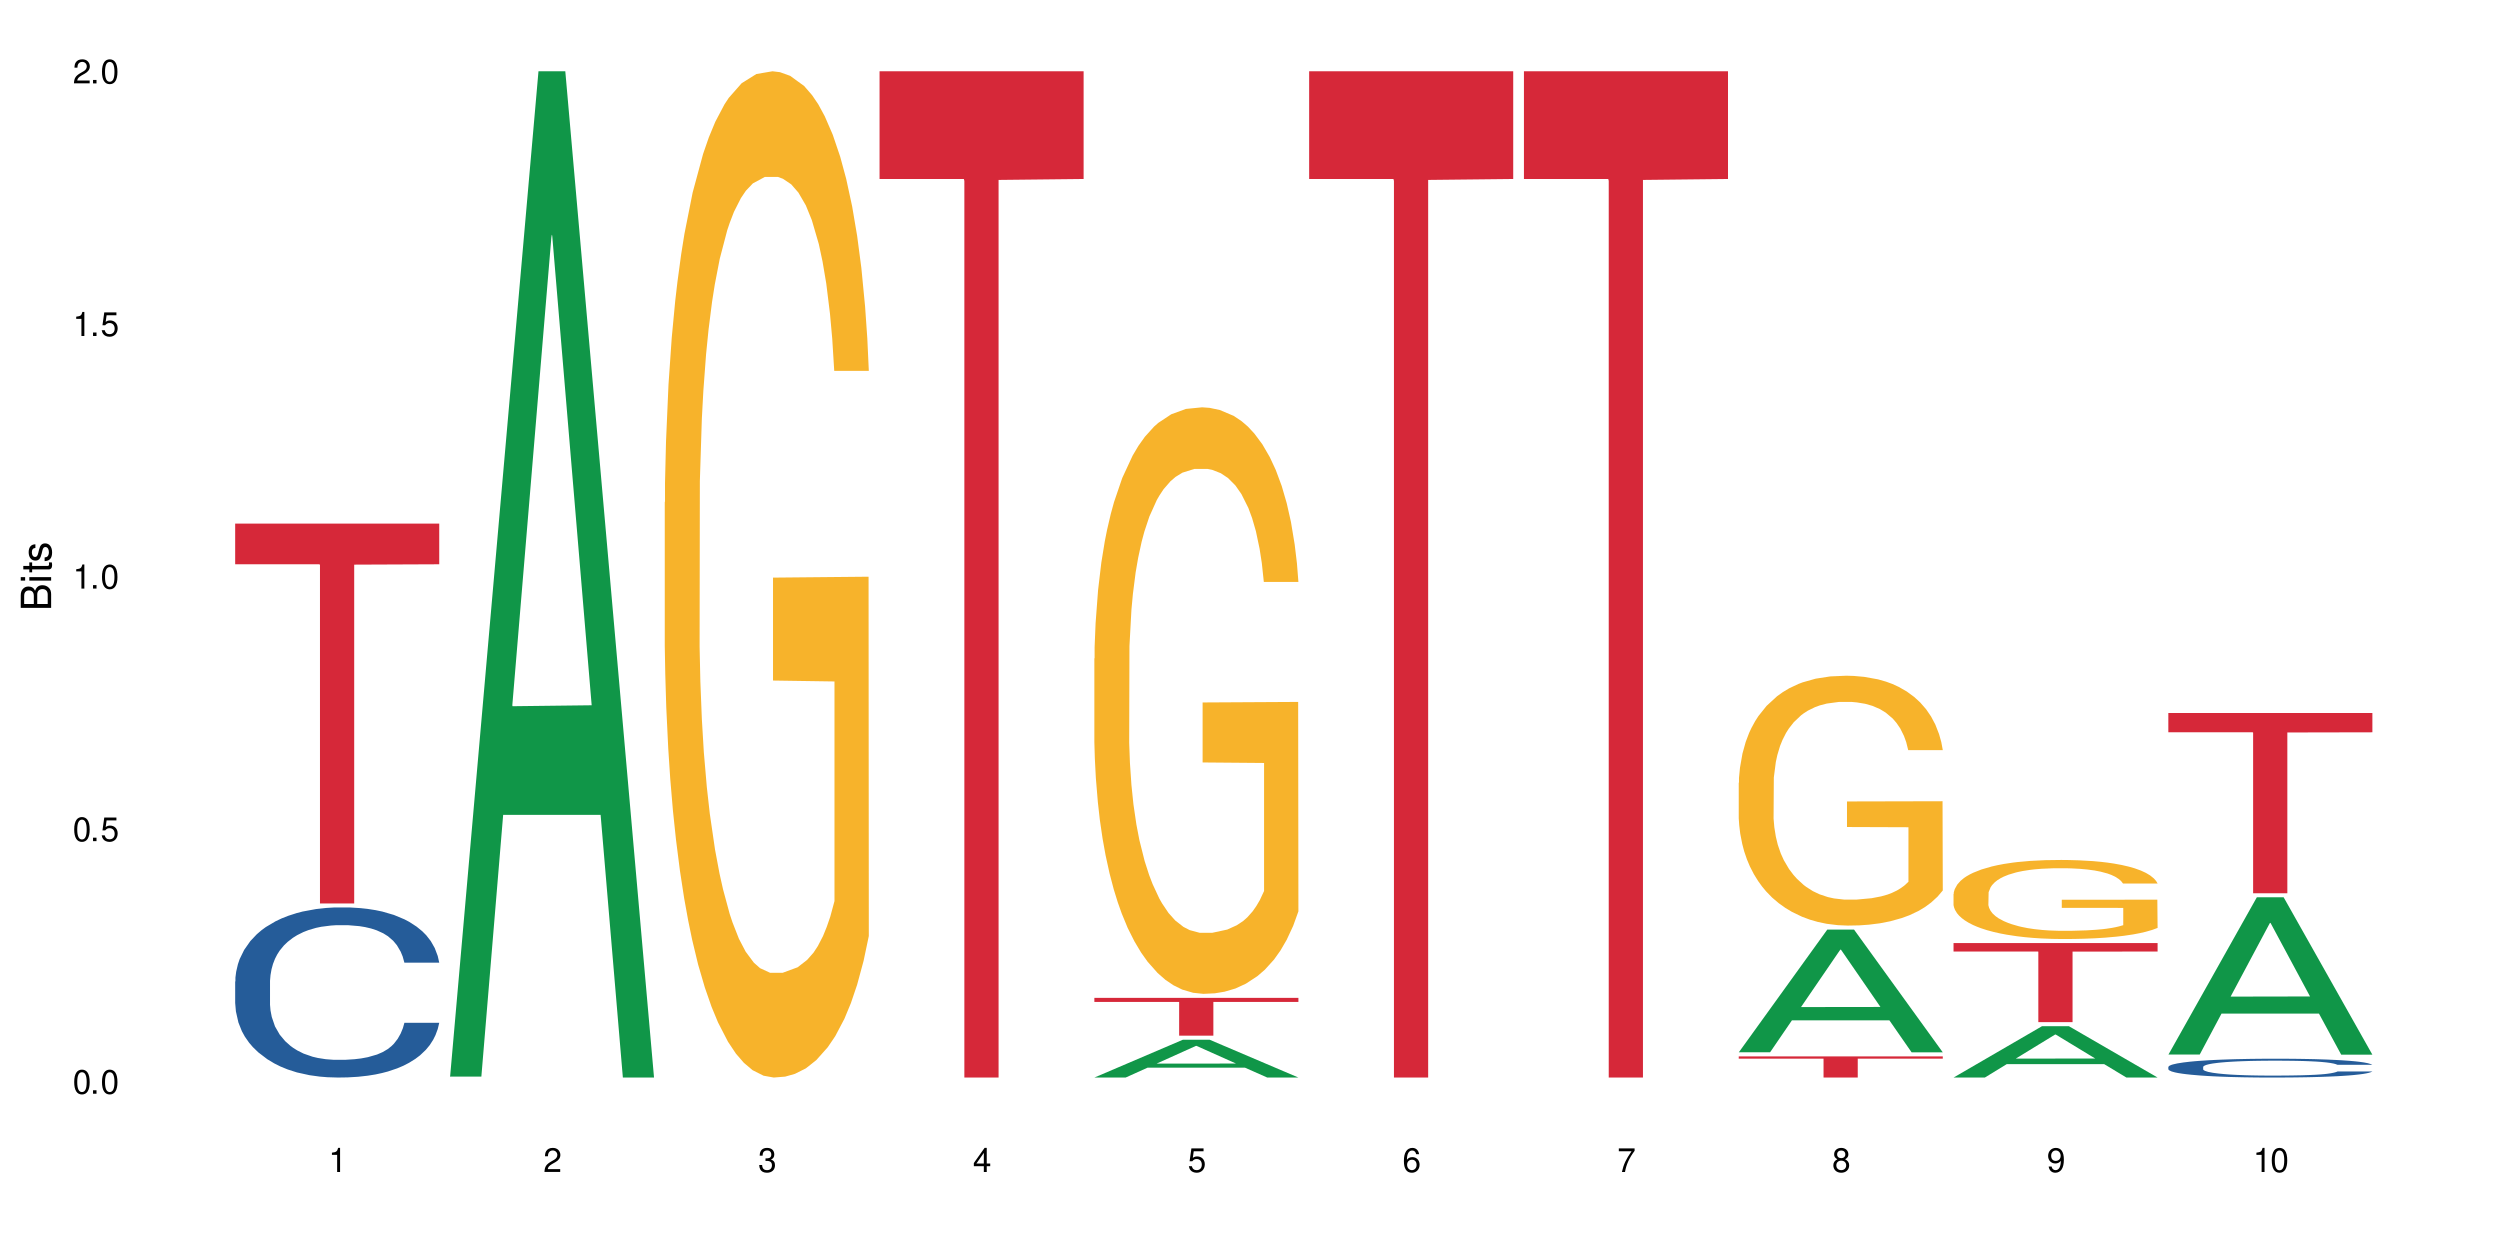
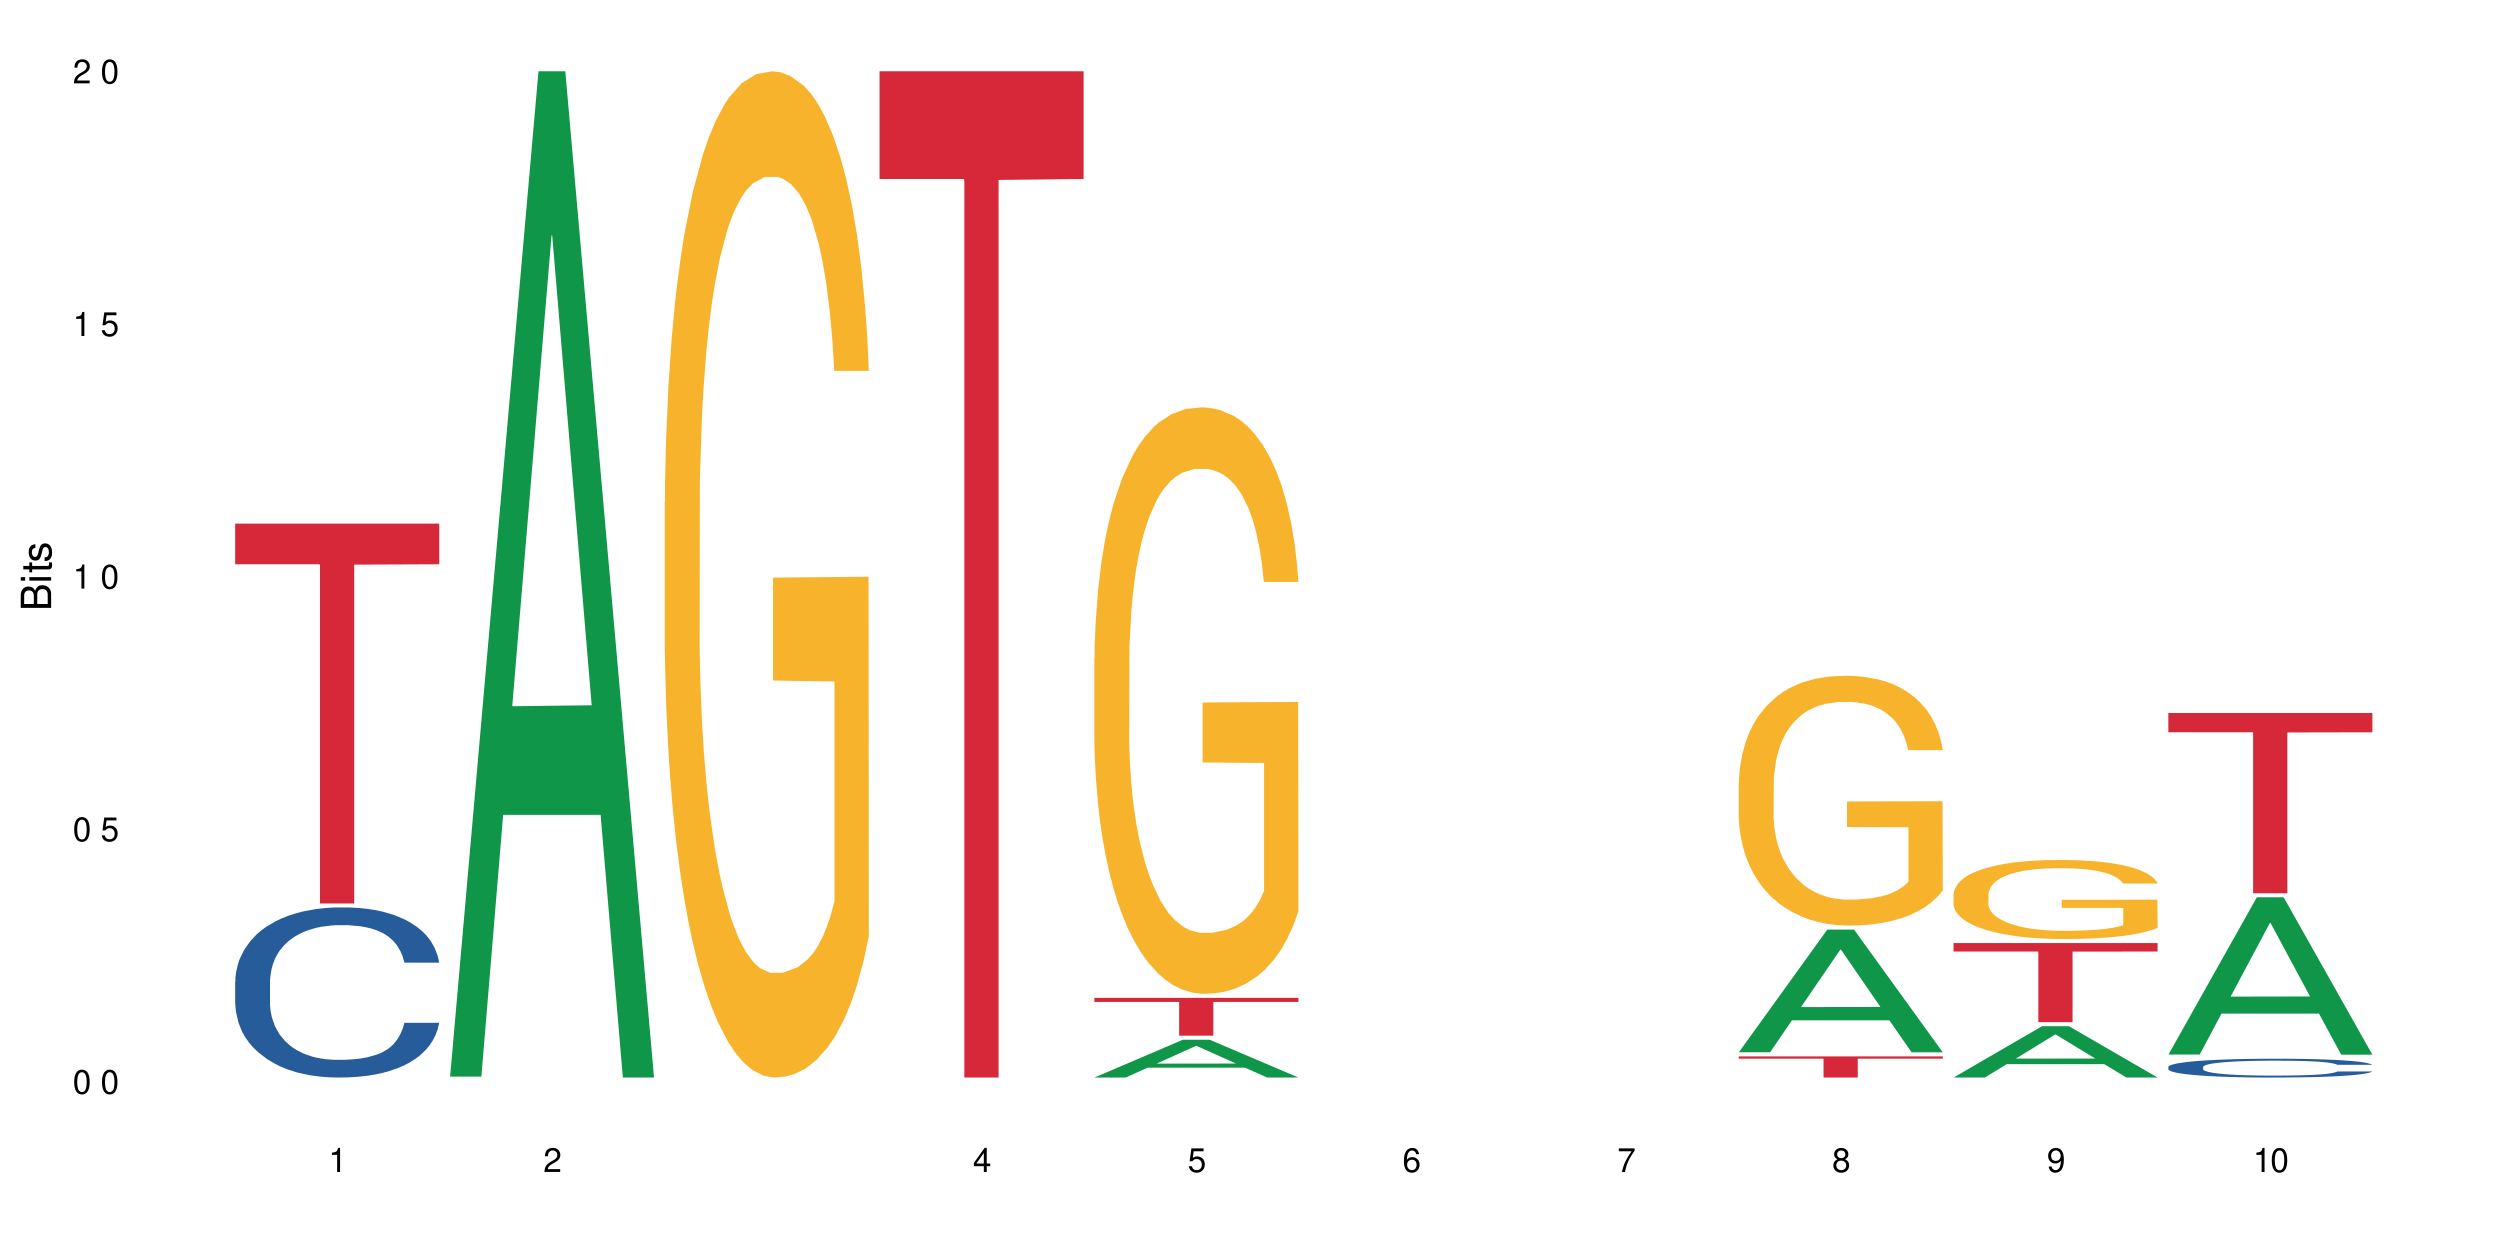
<svg xmlns="http://www.w3.org/2000/svg" xmlns:xlink="http://www.w3.org/1999/xlink" width="720" height="360" viewBox="0 0 720 360">
  <defs>
    <g>
      <g id="glyph-0-0">
</g>
      <g id="glyph-0-1">
        <path d="M 2.641 -6.938 C 2 -6.938 1.422 -6.656 1.078 -6.172 C 0.641 -5.562 0.406 -4.641 0.406 -3.359 C 0.406 -1.016 1.188 0.219 2.641 0.219 C 4.078 0.219 4.859 -1.016 4.859 -3.297 C 4.859 -4.641 4.656 -5.547 4.203 -6.172 C 3.844 -6.656 3.281 -6.938 2.641 -6.938 Z M 2.641 -6.188 C 3.547 -6.188 4 -5.25 4 -3.375 C 4 -1.406 3.562 -0.484 2.625 -0.484 C 1.734 -0.484 1.281 -1.438 1.281 -3.344 C 1.281 -5.25 1.734 -6.188 2.641 -6.188 Z M 2.641 -6.188 " />
      </g>
      <g id="glyph-0-2">
-         <path d="M 1.828 -1 L 0.828 -1 L 0.828 0 L 1.828 0 Z M 1.828 -1 " />
-       </g>
+         </g>
      <g id="glyph-0-3">
        <path d="M 4.562 -6.797 L 1.062 -6.797 L 0.547 -3.094 L 1.328 -3.094 C 1.719 -3.562 2.047 -3.734 2.578 -3.734 C 3.484 -3.734 4.062 -3.109 4.062 -2.094 C 4.062 -1.125 3.484 -0.531 2.578 -0.531 C 1.828 -0.531 1.375 -0.906 1.188 -1.672 L 0.328 -1.672 C 0.453 -1.109 0.547 -0.844 0.75 -0.594 C 1.125 -0.078 1.828 0.219 2.594 0.219 C 3.969 0.219 4.922 -0.781 4.922 -2.219 C 4.922 -3.562 4.031 -4.484 2.719 -4.484 C 2.25 -4.484 1.859 -4.359 1.469 -4.062 L 1.734 -5.969 L 4.562 -5.969 Z M 4.562 -6.797 " />
      </g>
      <g id="glyph-0-4">
        <path d="M 2.484 -4.938 L 2.484 0 L 3.328 0 L 3.328 -6.938 L 2.766 -6.938 C 2.469 -5.875 2.281 -5.734 0.984 -5.562 L 0.984 -4.938 Z M 2.484 -4.938 " />
      </g>
      <g id="glyph-0-5">
        <path d="M 4.859 -0.828 L 1.281 -0.828 C 1.359 -1.406 1.672 -1.781 2.5 -2.281 L 3.469 -2.828 C 4.406 -3.344 4.906 -4.062 4.906 -4.906 C 4.906 -5.484 4.672 -6.031 4.266 -6.406 C 3.859 -6.766 3.375 -6.938 2.719 -6.938 C 1.859 -6.938 1.219 -6.625 0.844 -6.031 C 0.609 -5.672 0.5 -5.234 0.484 -4.531 L 1.328 -4.531 C 1.359 -5.016 1.406 -5.281 1.531 -5.516 C 1.75 -5.938 2.188 -6.203 2.703 -6.203 C 3.469 -6.203 4.031 -5.641 4.031 -4.891 C 4.031 -4.344 3.719 -3.859 3.125 -3.516 L 2.234 -3 C 0.812 -2.172 0.406 -1.531 0.328 -0.016 L 4.859 -0.016 Z M 4.859 -0.828 " />
      </g>
      <g id="glyph-0-6">
-         <path d="M 2.125 -3.188 L 2.578 -3.188 C 3.5 -3.188 3.984 -2.766 3.984 -1.922 C 3.984 -1.062 3.469 -0.531 2.594 -0.531 C 1.656 -0.531 1.203 -1 1.156 -2.016 L 0.312 -2.016 C 0.344 -1.453 0.438 -1.094 0.609 -0.781 C 0.953 -0.109 1.625 0.219 2.547 0.219 C 3.953 0.219 4.859 -0.625 4.859 -1.938 C 4.859 -2.828 4.516 -3.297 3.703 -3.594 C 4.344 -3.844 4.656 -4.328 4.656 -5.031 C 4.656 -6.219 3.875 -6.938 2.578 -6.938 C 1.203 -6.938 0.484 -6.172 0.453 -4.703 L 1.297 -4.703 C 1.312 -5.125 1.344 -5.359 1.453 -5.578 C 1.641 -5.969 2.062 -6.203 2.594 -6.203 C 3.344 -6.203 3.797 -5.75 3.797 -5 C 3.797 -4.516 3.609 -4.219 3.25 -4.047 C 3.016 -3.953 2.703 -3.922 2.125 -3.906 Z M 2.125 -3.188 " />
-       </g>
+         </g>
      <g id="glyph-0-7">
        <path d="M 3.141 -1.672 L 3.141 0 L 3.984 0 L 3.984 -1.672 L 4.984 -1.672 L 4.984 -2.438 L 3.984 -2.438 L 3.984 -6.938 L 3.359 -6.938 L 0.266 -2.578 L 0.266 -1.672 Z M 3.141 -2.438 L 1 -2.438 L 3.141 -5.5 Z M 3.141 -2.438 " />
      </g>
      <g id="glyph-0-8">
        <path d="M 4.781 -5.125 C 4.609 -6.266 3.891 -6.938 2.844 -6.938 C 2.094 -6.938 1.422 -6.578 1.031 -5.953 C 0.594 -5.266 0.406 -4.422 0.406 -3.172 C 0.406 -2 0.578 -1.25 0.984 -0.641 C 1.359 -0.078 1.953 0.219 2.703 0.219 C 3.984 0.219 4.922 -0.75 4.922 -2.094 C 4.922 -3.375 4.062 -4.281 2.844 -4.281 C 2.172 -4.281 1.641 -4.031 1.281 -3.516 C 1.281 -5.234 1.828 -6.188 2.797 -6.188 C 3.391 -6.188 3.797 -5.797 3.938 -5.125 Z M 2.734 -3.531 C 3.547 -3.531 4.062 -2.953 4.062 -2.031 C 4.062 -1.156 3.484 -0.531 2.703 -0.531 C 1.922 -0.531 1.328 -1.188 1.328 -2.078 C 1.328 -2.938 1.906 -3.531 2.734 -3.531 Z M 2.734 -3.531 " />
      </g>
      <g id="glyph-0-9">
        <path d="M 4.984 -6.797 L 0.438 -6.797 L 0.438 -5.969 L 4.109 -5.969 C 2.5 -3.656 1.828 -2.234 1.328 0 L 2.219 0 C 2.594 -2.172 3.453 -4.047 4.984 -6.094 Z M 4.984 -6.797 " />
      </g>
      <g id="glyph-0-10">
        <path d="M 3.75 -3.656 C 4.469 -4.094 4.688 -4.438 4.688 -5.078 C 4.688 -6.172 3.844 -6.938 2.641 -6.938 C 1.438 -6.938 0.594 -6.172 0.594 -5.094 C 0.594 -4.438 0.812 -4.094 1.516 -3.656 C 0.734 -3.266 0.359 -2.703 0.359 -1.922 C 0.359 -0.656 1.281 0.219 2.641 0.219 C 3.984 0.219 4.922 -0.656 4.922 -1.922 C 4.922 -2.703 4.531 -3.266 3.75 -3.656 Z M 2.641 -6.188 C 3.359 -6.188 3.812 -5.75 3.812 -5.062 C 3.812 -4.406 3.344 -3.984 2.641 -3.984 C 1.922 -3.984 1.453 -4.406 1.453 -5.078 C 1.453 -5.75 1.922 -6.188 2.641 -6.188 Z M 2.641 -3.266 C 3.484 -3.266 4.062 -2.719 4.062 -1.906 C 4.062 -1.078 3.484 -0.531 2.625 -0.531 C 1.797 -0.531 1.219 -1.094 1.219 -1.906 C 1.219 -2.719 1.781 -3.266 2.641 -3.266 Z M 2.641 -3.266 " />
      </g>
      <g id="glyph-0-11">
        <path d="M 0.516 -1.578 C 0.672 -0.453 1.406 0.219 2.438 0.219 C 3.188 0.219 3.859 -0.141 4.266 -0.766 C 4.688 -1.453 4.891 -2.297 4.891 -3.547 C 4.891 -4.719 4.703 -5.453 4.312 -6.078 C 3.938 -6.641 3.344 -6.938 2.594 -6.938 C 1.297 -6.938 0.359 -5.969 0.359 -4.625 C 0.359 -3.344 1.234 -2.453 2.453 -2.453 C 3.094 -2.453 3.578 -2.672 4.016 -3.203 C 4 -1.484 3.469 -0.531 2.5 -0.531 C 1.906 -0.531 1.484 -0.906 1.359 -1.578 Z M 2.578 -6.203 C 3.375 -6.203 3.969 -5.531 3.969 -4.641 C 3.969 -3.797 3.391 -3.188 2.547 -3.188 C 1.734 -3.188 1.234 -3.766 1.234 -4.688 C 1.234 -5.562 1.797 -6.203 2.578 -6.203 Z M 2.578 -6.203 " />
      </g>
      <g id="glyph-1-0">
</g>
      <g id="glyph-1-1">
        <path d="M 0 -0.953 L 0 -4.891 C 0 -5.719 -0.234 -6.344 -0.734 -6.797 C -1.188 -7.234 -1.812 -7.469 -2.5 -7.469 C -3.547 -7.469 -4.188 -7 -4.625 -5.875 C -4.984 -6.688 -5.625 -7.094 -6.531 -7.094 C -7.172 -7.094 -7.734 -6.859 -8.141 -6.391 C -8.562 -5.922 -8.75 -5.344 -8.75 -4.5 L -8.75 -0.953 Z M -4.984 -2.062 L -7.766 -2.062 L -7.766 -4.219 C -7.766 -4.844 -7.688 -5.203 -7.453 -5.5 C -7.219 -5.812 -6.859 -5.969 -6.375 -5.969 C -5.891 -5.969 -5.531 -5.812 -5.297 -5.5 C -5.062 -5.203 -4.984 -4.844 -4.984 -4.219 Z M -0.984 -2.062 L -4 -2.062 L -4 -4.781 C -4 -5.766 -3.438 -6.359 -2.484 -6.359 C -1.547 -6.359 -0.984 -5.766 -0.984 -4.781 Z M -0.984 -2.062 " />
      </g>
      <g id="glyph-1-2">
        <path d="M -6.281 -1.797 L -6.281 -0.797 L 0 -0.797 L 0 -1.797 Z M -8.75 -1.797 L -8.75 -0.797 L -7.484 -0.797 L -7.484 -1.797 Z M -8.75 -1.797 " />
      </g>
      <g id="glyph-1-3">
        <path d="M -6.281 -3.047 L -6.281 -2.016 L -8.016 -2.016 L -8.016 -1.016 L -6.281 -1.016 L -6.281 -0.172 L -5.469 -0.172 L -5.469 -1.016 L -0.719 -1.016 C -0.078 -1.016 0.281 -1.453 0.281 -2.234 C 0.281 -2.5 0.25 -2.719 0.188 -3.047 L -0.641 -3.047 C -0.609 -2.906 -0.594 -2.766 -0.594 -2.562 C -0.594 -2.141 -0.719 -2.016 -1.156 -2.016 L -5.469 -2.016 L -5.469 -3.047 Z M -6.281 -3.047 " />
      </g>
      <g id="glyph-1-4">
        <path d="M -4.531 -5.25 C -5.766 -5.25 -6.469 -4.422 -6.469 -2.969 C -6.469 -1.516 -5.719 -0.562 -4.547 -0.562 C -3.562 -0.562 -3.094 -1.062 -2.734 -2.562 L -2.516 -3.484 C -2.344 -4.188 -2.094 -4.469 -1.641 -4.469 C -1.047 -4.469 -0.641 -3.875 -0.641 -3 C -0.641 -2.453 -0.797 -2 -1.062 -1.75 C -1.25 -1.594 -1.422 -1.531 -1.875 -1.469 L -1.875 -0.406 C -0.422 -0.453 0.281 -1.266 0.281 -2.922 C 0.281 -4.5 -0.5 -5.516 -1.719 -5.516 C -2.656 -5.516 -3.172 -4.984 -3.469 -3.734 L -3.703 -2.766 C -3.891 -1.953 -4.156 -1.609 -4.594 -1.609 C -5.188 -1.609 -5.547 -2.125 -5.547 -2.938 C -5.547 -3.75 -5.203 -4.172 -4.531 -4.203 Z M -4.531 -5.25 " />
      </g>
    </g>
  </defs>
  <rect x="-72" y="-36" width="864" height="432" fill="rgb(100%, 100%, 100%)" fill-opacity="1" />
  <path fill-rule="nonzero" fill="rgb(14.51%, 36.078%, 60%)" fill-opacity="1" d="M 67.73 282.668 L 67.801 282.625 L 67.801 281.551 L 68.02 279.848 L 68.52 277.699 L 69.02 276.223 L 70.312 273.582 L 72.102 271.027 L 73.965 269.059 L 75.328 267.895 L 76.547 267 L 79.34 265.344 L 81.133 264.492 L 83.066 263.734 L 85.434 262.973 L 87.152 262.523 L 91.023 261.809 L 93.891 261.496 L 96.113 261.359 L 100.914 261.359 L 103.781 261.539 L 105.859 261.762 L 108.152 262.121 L 110.086 262.523 L 113.457 263.508 L 116.465 264.762 L 117.828 265.477 L 119.977 266.867 L 121.625 268.211 L 122.773 269.371 L 124.062 271.027 L 125.207 273.043 L 126.07 275.328 L 126.5 277.25 L 116.465 277.25 L 115.965 275.461 L 115.391 274.074 L 114.316 272.238 L 113.238 270.941 L 111.734 269.641 L 110.375 268.793 L 108.512 267.941 L 106.863 267.402 L 105.141 267 L 103.492 266.73 L 100.34 266.465 L 96.684 266.465 L 95.324 266.555 L 92.527 266.91 L 91.023 267.223 L 88.871 267.852 L 87.367 268.434 L 85.578 269.328 L 84.359 270.09 L 82.852 271.254 L 81.777 272.281 L 80.559 273.762 L 79.844 274.879 L 79.199 276.133 L 78.625 277.609 L 78.195 279.176 L 77.906 280.832 L 77.766 282.445 L 77.766 289.383 L 77.906 290.996 L 78.266 292.875 L 79.199 295.605 L 80.559 297.977 L 82.137 299.859 L 83.641 301.199 L 84.5 301.828 L 85.648 302.543 L 87.441 303.438 L 90.02 304.336 L 91.523 304.691 L 93.816 305.051 L 96.184 305.23 L 99.336 305.23 L 102.133 305.051 L 103.996 304.828 L 105.93 304.469 L 108.582 303.707 L 110.23 302.992 L 111.664 302.141 L 112.738 301.289 L 113.457 300.574 L 114.531 299.188 L 115.391 297.664 L 116.035 296.098 L 116.465 294.574 L 126.5 294.574 L 126.07 296.367 L 125.422 298.113 L 124.777 299.41 L 123.777 300.977 L 122.629 302.363 L 120.98 303.93 L 119.617 304.961 L 117.828 306.078 L 116.18 306.93 L 114.387 307.691 L 111.734 308.586 L 110.016 309.035 L 108.152 309.438 L 105.93 309.797 L 103.137 310.109 L 100.125 310.289 L 97.328 310.332 L 94.32 310.242 L 92.098 310.062 L 89.16 309.66 L 85.504 308.855 L 82.852 308.004 L 80.773 307.152 L 78.984 306.258 L 76.977 305.051 L 74.395 303.082 L 72.82 301.559 L 71.746 300.305 L 70.527 298.559 L 69.664 296.992 L 68.664 294.484 L 67.945 291.309 L 67.73 288.844 Z M 67.73 282.668 " />
  <path fill-rule="nonzero" fill="rgb(83.922%, 15.686%, 22.353%)" fill-opacity="1" d="M 67.73 150.805 L 126.5 150.805 L 126.5 162.512 L 102.008 162.617 L 102.008 260.195 L 92.152 260.195 L 92.152 162.719 L 92.008 162.512 L 67.73 162.512 Z M 67.73 150.805 " />
  <path fill-rule="nonzero" fill="rgb(6.275%, 58.824%, 28.235%)" fill-opacity="1" d="M 129.594 310.059 L 129.656 309.789 L 155.082 20.527 L 162.805 20.527 L 188.359 310.332 L 179.383 310.332 L 172.977 234.684 L 144.91 234.684 L 138.633 310.059 L 129.594 310.059 L 147.613 203.391 L 170.402 203.117 L 159.039 67.875 L 158.914 67.602 L 158.789 68.418 L 147.547 203.117 L 147.613 203.391 Z M 129.594 310.059 " />
  <path fill-rule="nonzero" fill="rgb(96.863%, 70.196%, 16.863%)" fill-opacity="1" d="M 191.453 144.652 L 191.523 144.387 L 191.523 139.094 L 191.812 127.184 L 192.527 110.777 L 193.461 97.277 L 194.461 86.691 L 195.109 81.133 L 196.184 73.195 L 197.113 67.371 L 199.48 55.461 L 202.488 44.348 L 204.137 39.582 L 206 35.082 L 208.652 30.055 L 209.871 28.203 L 213.598 23.965 L 217.828 21.32 L 222.484 20.527 L 224.637 20.789 L 227.574 21.848 L 231.586 24.762 L 233.879 27.406 L 235.672 30.055 L 237.535 33.496 L 239.828 38.789 L 241.98 45.141 L 243.699 51.492 L 245.418 59.43 L 246.852 67.902 L 248.07 77.164 L 249.145 88.281 L 249.789 97.543 L 250.219 106.805 L 240.258 106.805 L 239.684 97.543 L 239.039 90.398 L 237.965 81.664 L 236.891 75.312 L 235.816 70.281 L 233.809 63.402 L 232.09 59.168 L 229.938 55.461 L 227.859 53.078 L 225.496 51.492 L 224.062 50.961 L 220.262 50.961 L 216.824 52.816 L 214.816 54.934 L 213.383 57.051 L 211.375 61.02 L 210.156 64.195 L 209.441 66.312 L 207.293 74.516 L 205.859 81.93 L 205.07 86.957 L 204.066 94.898 L 203.348 102.043 L 202.562 112.629 L 202.133 120.57 L 201.559 138.566 L 201.484 186.207 L 201.703 196.262 L 202.133 207.113 L 202.703 216.641 L 203.566 226.699 L 204.426 234.375 L 205.93 244.695 L 207.219 251.578 L 208.223 256.078 L 210.156 263.223 L 210.945 265.605 L 212.809 270.367 L 214.746 274.074 L 217.109 277.25 L 218.902 278.836 L 221.77 280.16 L 225.422 280.16 L 229.723 278.574 L 232.445 276.457 L 234.309 274.34 L 235.527 272.484 L 237.035 269.574 L 238.109 266.926 L 239.113 264.016 L 240.332 259.516 L 240.332 196.262 L 222.629 195.996 L 222.629 166.355 L 250.148 166.09 L 250.219 269.574 L 248.715 276.719 L 246.852 283.602 L 245.059 288.895 L 243.195 293.395 L 240.547 298.422 L 238.395 301.598 L 235.098 305.305 L 232.09 307.688 L 228.934 309.273 L 226.141 310.066 L 222.844 310.332 L 219.906 309.805 L 216.75 308.215 L 214.242 306.098 L 211.949 303.453 L 209.656 300.012 L 206.789 294.453 L 204.926 289.953 L 202.992 284.395 L 201.055 277.777 L 199.336 270.633 L 198.191 265.074 L 197.043 258.723 L 195.824 250.781 L 194.68 241.785 L 193.816 233.578 L 193.031 224.316 L 192.457 215.582 L 191.883 203.672 L 191.598 194.145 L 191.453 185.941 Z M 191.453 144.652 " />
  <path fill-rule="nonzero" fill="rgb(83.922%, 15.686%, 22.353%)" fill-opacity="1" d="M 253.312 20.527 L 312.082 20.527 L 312.082 51.547 L 287.59 51.82 L 287.59 310.332 L 277.734 310.332 L 277.734 52.094 L 277.594 51.547 L 253.312 51.547 Z M 253.312 20.527 " />
  <path fill-rule="nonzero" fill="rgb(6.275%, 58.824%, 28.235%)" fill-opacity="1" d="M 315.176 310.32 L 315.238 310.312 L 340.664 299.445 L 348.387 299.445 L 373.941 310.332 L 364.965 310.332 L 358.559 307.492 L 330.496 307.492 L 324.215 310.32 L 315.176 310.32 L 333.195 306.316 L 355.984 306.305 L 344.621 301.223 L 344.496 301.215 L 344.371 301.242 L 333.133 306.305 L 333.195 306.316 Z M 315.176 310.32 " />
  <path fill-rule="nonzero" fill="rgb(96.863%, 70.196%, 16.863%)" fill-opacity="1" d="M 315.176 189.656 L 315.246 189.504 L 315.246 186.418 L 315.531 179.477 L 316.25 169.91 L 317.18 162.043 L 318.184 155.875 L 318.828 152.633 L 319.906 148.004 L 320.836 144.613 L 323.203 137.668 L 326.211 131.191 L 327.859 128.414 L 329.723 125.793 L 332.375 122.859 L 333.594 121.781 L 337.32 119.312 L 341.547 117.77 L 346.207 117.305 L 348.355 117.461 L 351.297 118.078 L 355.309 119.773 L 357.602 121.316 L 359.395 122.859 L 361.258 124.867 L 363.551 127.949 L 365.699 131.652 L 367.422 135.355 L 369.141 139.984 L 370.574 144.922 L 371.793 150.32 L 372.867 156.797 L 373.512 162.199 L 373.941 167.598 L 363.98 167.598 L 363.406 162.199 L 362.762 158.031 L 361.688 152.941 L 360.613 149.238 L 359.535 146.309 L 357.531 142.297 L 355.809 139.828 L 353.66 137.668 L 351.582 136.281 L 349.215 135.355 L 347.785 135.047 L 343.984 135.047 L 340.547 136.125 L 338.539 137.359 L 337.105 138.594 L 335.098 140.91 L 333.879 142.762 L 333.164 143.996 L 331.012 148.777 L 329.578 153.098 L 328.793 156.027 L 327.789 160.656 L 327.07 164.82 L 326.281 170.992 L 325.852 175.621 L 325.281 186.109 L 325.207 213.879 L 325.422 219.738 L 325.852 226.066 L 326.426 231.617 L 327.285 237.48 L 328.145 241.953 L 329.652 247.969 L 330.941 251.98 L 331.945 254.605 L 333.879 258.77 L 334.668 260.156 L 336.531 262.934 L 338.465 265.094 L 340.832 266.945 L 342.625 267.871 L 345.488 268.641 L 349.145 268.641 L 353.445 267.715 L 356.168 266.484 L 358.031 265.25 L 359.25 264.168 L 360.754 262.473 L 361.832 260.93 L 362.832 259.23 L 364.051 256.609 L 364.051 219.738 L 346.352 219.586 L 346.352 202.309 L 373.871 202.152 L 373.941 262.473 L 372.438 266.637 L 370.574 270.648 L 368.781 273.734 L 366.918 276.355 L 364.266 279.285 L 362.117 281.137 L 358.82 283.297 L 355.809 284.688 L 352.656 285.613 L 349.863 286.074 L 346.566 286.23 L 343.625 285.922 L 340.473 284.996 L 337.965 283.762 L 335.672 282.219 L 333.379 280.211 L 330.512 276.973 L 328.648 274.352 L 326.715 271.109 L 324.777 267.254 L 323.059 263.09 L 321.91 259.848 L 320.766 256.148 L 319.547 251.52 L 318.398 246.273 L 317.539 241.492 L 316.75 236.094 L 316.18 231 L 315.605 224.059 L 315.316 218.504 L 315.176 213.723 Z M 315.176 189.656 " />
  <path fill-rule="nonzero" fill="rgb(83.922%, 15.686%, 22.353%)" fill-opacity="1" d="M 315.176 287.395 L 373.941 287.395 L 373.941 288.559 L 349.449 288.566 L 349.449 298.281 L 339.594 298.281 L 339.594 288.578 L 339.453 288.559 L 315.176 288.559 Z M 315.176 287.395 " />
-   <path fill-rule="nonzero" fill="rgb(83.922%, 15.686%, 22.353%)" fill-opacity="1" d="M 377.035 20.527 L 435.805 20.527 L 435.805 51.547 L 411.312 51.82 L 411.312 310.332 L 401.457 310.332 L 401.457 52.094 L 401.312 51.547 L 377.035 51.547 Z M 377.035 20.527 " />
-   <path fill-rule="nonzero" fill="rgb(83.922%, 15.686%, 22.353%)" fill-opacity="1" d="M 438.895 20.527 L 497.664 20.527 L 497.664 51.547 L 473.172 51.82 L 473.172 310.332 L 463.316 310.332 L 463.316 52.094 L 463.176 51.547 L 438.895 51.547 Z M 438.895 20.527 " />
  <path fill-rule="nonzero" fill="rgb(6.275%, 58.824%, 28.235%)" fill-opacity="1" d="M 500.758 303.043 L 500.82 303.012 L 526.25 267.734 L 533.973 267.734 L 559.523 303.078 L 550.547 303.078 L 544.141 293.852 L 516.078 293.852 L 509.797 303.043 L 500.758 303.043 L 518.777 290.035 L 541.566 290.004 L 530.203 273.512 L 530.078 273.477 L 529.953 273.574 L 518.715 290.004 L 518.777 290.035 Z M 500.758 303.043 " />
  <path fill-rule="nonzero" fill="rgb(96.863%, 70.196%, 16.863%)" fill-opacity="1" d="M 500.758 225.43 L 500.828 225.363 L 500.828 224.051 L 501.117 221.094 L 501.832 217.016 L 502.766 213.664 L 503.766 211.035 L 504.414 209.656 L 505.488 207.684 L 506.418 206.238 L 508.785 203.281 L 511.793 200.52 L 513.441 199.34 L 515.305 198.219 L 517.957 196.973 L 519.176 196.512 L 522.902 195.461 L 527.133 194.805 L 531.789 194.605 L 533.938 194.672 L 536.879 194.934 L 540.891 195.656 L 543.184 196.316 L 544.977 196.973 L 546.84 197.828 L 549.133 199.141 L 551.281 200.719 L 553.004 202.297 L 554.723 204.266 L 556.156 206.371 L 557.375 208.672 L 558.449 211.43 L 559.094 213.73 L 559.523 216.031 L 549.562 216.031 L 548.988 213.73 L 548.344 211.957 L 547.27 209.789 L 546.195 208.211 L 545.121 206.961 L 543.113 205.254 L 541.395 204.203 L 539.242 203.281 L 537.164 202.691 L 534.801 202.297 L 533.367 202.164 L 529.566 202.164 L 526.129 202.625 L 524.121 203.148 L 522.688 203.676 L 520.68 204.66 L 519.461 205.449 L 518.746 205.977 L 516.598 208.012 L 515.164 209.852 L 514.375 211.102 L 513.371 213.074 L 512.652 214.848 L 511.867 217.477 L 511.438 219.449 L 510.863 223.918 L 510.789 235.746 L 511.004 238.246 L 511.438 240.941 L 512.008 243.305 L 512.867 245.805 L 513.73 247.711 L 515.234 250.273 L 516.523 251.98 L 517.527 253.098 L 519.461 254.875 L 520.25 255.465 L 522.113 256.648 L 524.051 257.566 L 526.414 258.355 L 528.207 258.75 L 531.074 259.078 L 534.727 259.078 L 539.027 258.684 L 541.75 258.16 L 543.613 257.633 L 544.832 257.172 L 546.34 256.449 L 547.414 255.793 L 548.418 255.07 L 549.633 253.953 L 549.633 238.246 L 531.934 238.18 L 531.934 230.82 L 559.453 230.754 L 559.523 256.449 L 558.02 258.227 L 556.156 259.934 L 554.363 261.25 L 552.5 262.367 L 549.852 263.613 L 547.699 264.402 L 544.402 265.324 L 541.395 265.914 L 538.238 266.309 L 535.445 266.508 L 532.148 266.57 L 529.211 266.441 L 526.055 266.047 L 523.547 265.52 L 521.254 264.863 L 518.961 264.008 L 516.094 262.629 L 514.23 261.512 L 512.297 260.133 L 510.359 258.488 L 508.641 256.715 L 507.492 255.332 L 506.348 253.754 L 505.129 251.785 L 503.98 249.551 L 503.121 247.512 L 502.332 245.211 L 501.762 243.043 L 501.188 240.086 L 500.902 237.719 L 500.758 235.684 Z M 500.758 225.43 " />
  <path fill-rule="nonzero" fill="rgb(83.922%, 15.686%, 22.353%)" fill-opacity="1" d="M 500.758 304.242 L 559.523 304.242 L 559.523 304.895 L 535.031 304.898 L 535.031 310.332 L 525.18 310.332 L 525.18 304.906 L 525.035 304.895 L 500.758 304.895 Z M 500.758 304.242 " />
  <path fill-rule="nonzero" fill="rgb(6.275%, 58.824%, 28.235%)" fill-opacity="1" d="M 562.617 310.32 L 562.68 310.305 L 588.109 295.539 L 595.832 295.539 L 621.387 310.332 L 612.406 310.332 L 606.004 306.473 L 577.938 306.473 L 571.66 310.32 L 562.617 310.32 L 580.637 304.875 L 603.43 304.859 L 592.066 297.957 L 591.938 297.941 L 591.812 297.984 L 580.574 304.859 L 580.637 304.875 Z M 562.617 310.32 " />
  <path fill-rule="nonzero" fill="rgb(96.863%, 70.196%, 16.863%)" fill-opacity="1" d="M 562.617 257.422 L 562.691 257.402 L 562.691 256.984 L 562.977 256.051 L 563.691 254.762 L 564.625 253.699 L 565.629 252.867 L 566.273 252.43 L 567.348 251.809 L 568.281 251.352 L 570.645 250.414 L 573.656 249.539 L 575.305 249.168 L 577.168 248.812 L 579.816 248.418 L 581.035 248.273 L 584.762 247.938 L 588.992 247.73 L 593.648 247.668 L 595.801 247.691 L 598.738 247.773 L 602.754 248 L 605.047 248.211 L 606.836 248.418 L 608.699 248.688 L 610.992 249.105 L 613.145 249.602 L 614.863 250.102 L 616.586 250.727 L 618.016 251.391 L 619.234 252.117 L 620.312 252.992 L 620.957 253.719 L 621.387 254.449 L 611.426 254.449 L 610.852 253.719 L 610.207 253.16 L 609.129 252.473 L 608.055 251.973 L 606.98 251.578 L 604.973 251.039 L 603.254 250.703 L 601.105 250.414 L 599.023 250.227 L 596.66 250.102 L 595.227 250.059 L 591.43 250.059 L 587.988 250.207 L 585.98 250.371 L 584.547 250.539 L 582.543 250.852 L 581.324 251.102 L 580.605 251.266 L 578.457 251.91 L 577.023 252.492 L 576.234 252.887 L 575.23 253.512 L 574.516 254.074 L 573.727 254.906 L 573.297 255.531 L 572.723 256.945 L 572.652 260.688 L 572.867 261.477 L 573.297 262.328 L 573.871 263.078 L 574.73 263.867 L 575.59 264.473 L 577.094 265.281 L 578.387 265.824 L 579.387 266.176 L 581.324 266.738 L 582.113 266.926 L 583.977 267.301 L 585.91 267.59 L 588.273 267.84 L 590.066 267.965 L 592.934 268.07 L 596.59 268.07 L 600.891 267.945 L 603.613 267.777 L 605.477 267.613 L 606.695 267.465 L 608.199 267.238 L 609.273 267.031 L 610.277 266.801 L 611.496 266.449 L 611.496 261.477 L 593.793 261.457 L 593.793 259.129 L 621.312 259.105 L 621.387 267.238 L 619.879 267.801 L 618.016 268.34 L 616.227 268.754 L 614.363 269.109 L 611.711 269.504 L 609.559 269.754 L 606.266 270.047 L 603.254 270.23 L 600.102 270.355 L 597.305 270.418 L 594.008 270.441 L 591.07 270.398 L 587.918 270.273 L 585.41 270.109 L 583.113 269.898 L 580.82 269.629 L 577.953 269.191 L 576.09 268.84 L 574.156 268.402 L 572.223 267.883 L 570.5 267.32 L 569.355 266.883 L 568.207 266.387 L 566.988 265.762 L 565.844 265.055 L 564.984 264.41 L 564.195 263.68 L 563.621 262.996 L 563.047 262.059 L 562.762 261.312 L 562.617 260.668 Z M 562.617 257.422 " />
  <path fill-rule="nonzero" fill="rgb(83.922%, 15.686%, 22.353%)" fill-opacity="1" d="M 562.617 271.605 L 621.387 271.605 L 621.387 274.043 L 596.895 274.062 L 596.895 294.375 L 587.039 294.375 L 587.039 274.086 L 586.895 274.043 L 562.617 274.043 Z M 562.617 271.605 " />
  <path fill-rule="nonzero" fill="rgb(6.275%, 58.824%, 28.235%)" fill-opacity="1" d="M 624.48 303.707 L 624.543 303.668 L 649.969 258.422 L 657.691 258.422 L 683.246 303.75 L 674.27 303.75 L 667.863 291.918 L 639.797 291.918 L 633.52 303.707 L 624.48 303.707 L 642.5 287.023 L 665.289 286.98 L 653.926 265.828 L 653.801 265.785 L 653.676 265.914 L 642.438 286.98 L 642.5 287.023 Z M 624.48 303.707 " />
  <path fill-rule="nonzero" fill="rgb(14.51%, 36.078%, 60%)" fill-opacity="1" d="M 624.48 307.273 L 624.551 307.266 L 624.551 307.148 L 624.766 306.961 L 625.266 306.723 L 625.77 306.559 L 627.059 306.266 L 628.852 305.984 L 630.715 305.766 L 632.074 305.637 L 633.293 305.539 L 636.09 305.355 L 637.879 305.262 L 639.816 305.176 L 642.18 305.094 L 643.902 305.043 L 647.77 304.965 L 650.637 304.93 L 652.859 304.914 L 657.66 304.914 L 660.527 304.934 L 662.605 304.961 L 664.898 305 L 666.836 305.043 L 670.203 305.152 L 673.215 305.293 L 674.574 305.371 L 676.727 305.523 L 678.375 305.672 L 679.52 305.801 L 680.809 305.984 L 681.957 306.207 L 682.816 306.461 L 683.246 306.672 L 673.215 306.672 L 672.711 306.477 L 672.137 306.32 L 671.062 306.117 L 669.988 305.977 L 668.484 305.832 L 667.121 305.738 L 665.258 305.645 L 663.609 305.582 L 661.891 305.539 L 660.242 305.508 L 657.086 305.48 L 653.434 305.48 L 652.07 305.488 L 649.277 305.527 L 647.77 305.562 L 645.621 305.633 L 644.117 305.699 L 642.324 305.797 L 641.105 305.879 L 639.602 306.008 L 638.527 306.125 L 637.309 306.285 L 636.59 306.41 L 635.945 306.551 L 635.371 306.711 L 634.941 306.887 L 634.656 307.07 L 634.512 307.246 L 634.512 308.016 L 634.656 308.191 L 635.016 308.402 L 635.945 308.703 L 637.309 308.965 L 638.883 309.172 L 640.391 309.32 L 641.25 309.391 L 642.395 309.473 L 644.188 309.57 L 646.766 309.668 L 648.273 309.707 L 650.566 309.75 L 652.93 309.77 L 656.086 309.77 L 658.879 309.75 L 660.742 309.723 L 662.68 309.684 L 665.328 309.598 L 666.977 309.52 L 668.41 309.426 L 669.488 309.332 L 670.203 309.254 L 671.277 309.098 L 672.137 308.93 L 672.781 308.758 L 673.215 308.59 L 683.246 308.59 L 682.816 308.789 L 682.172 308.98 L 681.527 309.125 L 680.523 309.297 L 679.375 309.449 L 677.727 309.625 L 676.367 309.738 L 674.574 309.863 L 672.926 309.957 L 671.133 310.039 L 668.484 310.141 L 666.762 310.188 L 664.898 310.234 L 662.68 310.273 L 659.883 310.309 L 656.871 310.328 L 654.078 310.332 L 651.066 310.324 L 648.848 310.301 L 645.906 310.258 L 642.254 310.168 L 639.602 310.074 L 637.523 309.98 L 635.73 309.883 L 633.723 309.75 L 631.145 309.531 L 629.566 309.363 L 628.492 309.223 L 627.273 309.031 L 626.414 308.855 L 625.41 308.578 L 624.695 308.227 L 624.48 307.957 Z M 624.48 307.273 " />
  <path fill-rule="nonzero" fill="rgb(83.922%, 15.686%, 22.353%)" fill-opacity="1" d="M 624.48 205.348 L 683.246 205.348 L 683.246 210.902 L 658.754 210.953 L 658.754 257.258 L 648.898 257.258 L 648.898 211 L 648.758 210.902 L 624.48 210.902 Z M 624.48 205.348 " />
  <g fill="rgb(0%, 0%, 0%)" fill-opacity="1">
    <use xlink:href="#glyph-0-1" x="20.965" y="314.993" />
    <use xlink:href="#glyph-0-2" x="25.965" y="314.993" />
    <use xlink:href="#glyph-0-1" x="28.965" y="314.993" />
  </g>
  <g fill="rgb(0%, 0%, 0%)" fill-opacity="1">
    <use xlink:href="#glyph-0-1" x="20.965" y="242.251" />
    <use xlink:href="#glyph-0-2" x="25.965" y="242.251" />
    <use xlink:href="#glyph-0-3" x="28.965" y="242.251" />
  </g>
  <g fill="rgb(0%, 0%, 0%)" fill-opacity="1">
    <use xlink:href="#glyph-0-4" x="20.965" y="169.509" />
    <use xlink:href="#glyph-0-2" x="25.965" y="169.509" />
    <use xlink:href="#glyph-0-1" x="28.965" y="169.509" />
  </g>
  <g fill="rgb(0%, 0%, 0%)" fill-opacity="1">
    <use xlink:href="#glyph-0-4" x="20.965" y="96.767" />
    <use xlink:href="#glyph-0-2" x="25.965" y="96.767" />
    <use xlink:href="#glyph-0-3" x="28.965" y="96.767" />
  </g>
  <g fill="rgb(0%, 0%, 0%)" fill-opacity="1">
    <use xlink:href="#glyph-0-5" x="20.965" y="24.024" />
    <use xlink:href="#glyph-0-2" x="25.965" y="24.024" />
    <use xlink:href="#glyph-0-1" x="28.965" y="24.024" />
  </g>
  <g fill="rgb(0%, 0%, 0%)" fill-opacity="1">
    <use xlink:href="#glyph-0-4" x="94.613" y="337.532" />
  </g>
  <g fill="rgb(0%, 0%, 0%)" fill-opacity="1">
    <use xlink:href="#glyph-0-5" x="156.477" y="337.532" />
  </g>
  <g fill="rgb(0%, 0%, 0%)" fill-opacity="1">
    <use xlink:href="#glyph-0-6" x="218.336" y="337.532" />
  </g>
  <g fill="rgb(0%, 0%, 0%)" fill-opacity="1">
    <use xlink:href="#glyph-0-7" x="280.199" y="337.532" />
  </g>
  <g fill="rgb(0%, 0%, 0%)" fill-opacity="1">
    <use xlink:href="#glyph-0-3" x="342.059" y="337.532" />
  </g>
  <g fill="rgb(0%, 0%, 0%)" fill-opacity="1">
    <use xlink:href="#glyph-0-8" x="403.918" y="337.532" />
  </g>
  <g fill="rgb(0%, 0%, 0%)" fill-opacity="1">
    <use xlink:href="#glyph-0-9" x="465.781" y="337.532" />
  </g>
  <g fill="rgb(0%, 0%, 0%)" fill-opacity="1">
    <use xlink:href="#glyph-0-10" x="527.641" y="337.532" />
  </g>
  <g fill="rgb(0%, 0%, 0%)" fill-opacity="1">
    <use xlink:href="#glyph-0-11" x="589.5" y="337.532" />
  </g>
  <g fill="rgb(0%, 0%, 0%)" fill-opacity="1">
    <use xlink:href="#glyph-0-4" x="648.863" y="337.532" />
    <use xlink:href="#glyph-0-1" x="653.863" y="337.532" />
  </g>
  <g fill="rgb(0%, 0%, 0%)" fill-opacity="1">
    <use xlink:href="#glyph-1-1" x="14.725" y="176.012" />
    <use xlink:href="#glyph-1-2" x="14.725" y="168.012" />
    <use xlink:href="#glyph-1-3" x="14.725" y="165.012" />
    <use xlink:href="#glyph-1-4" x="14.725" y="162.012" />
  </g>
</svg>